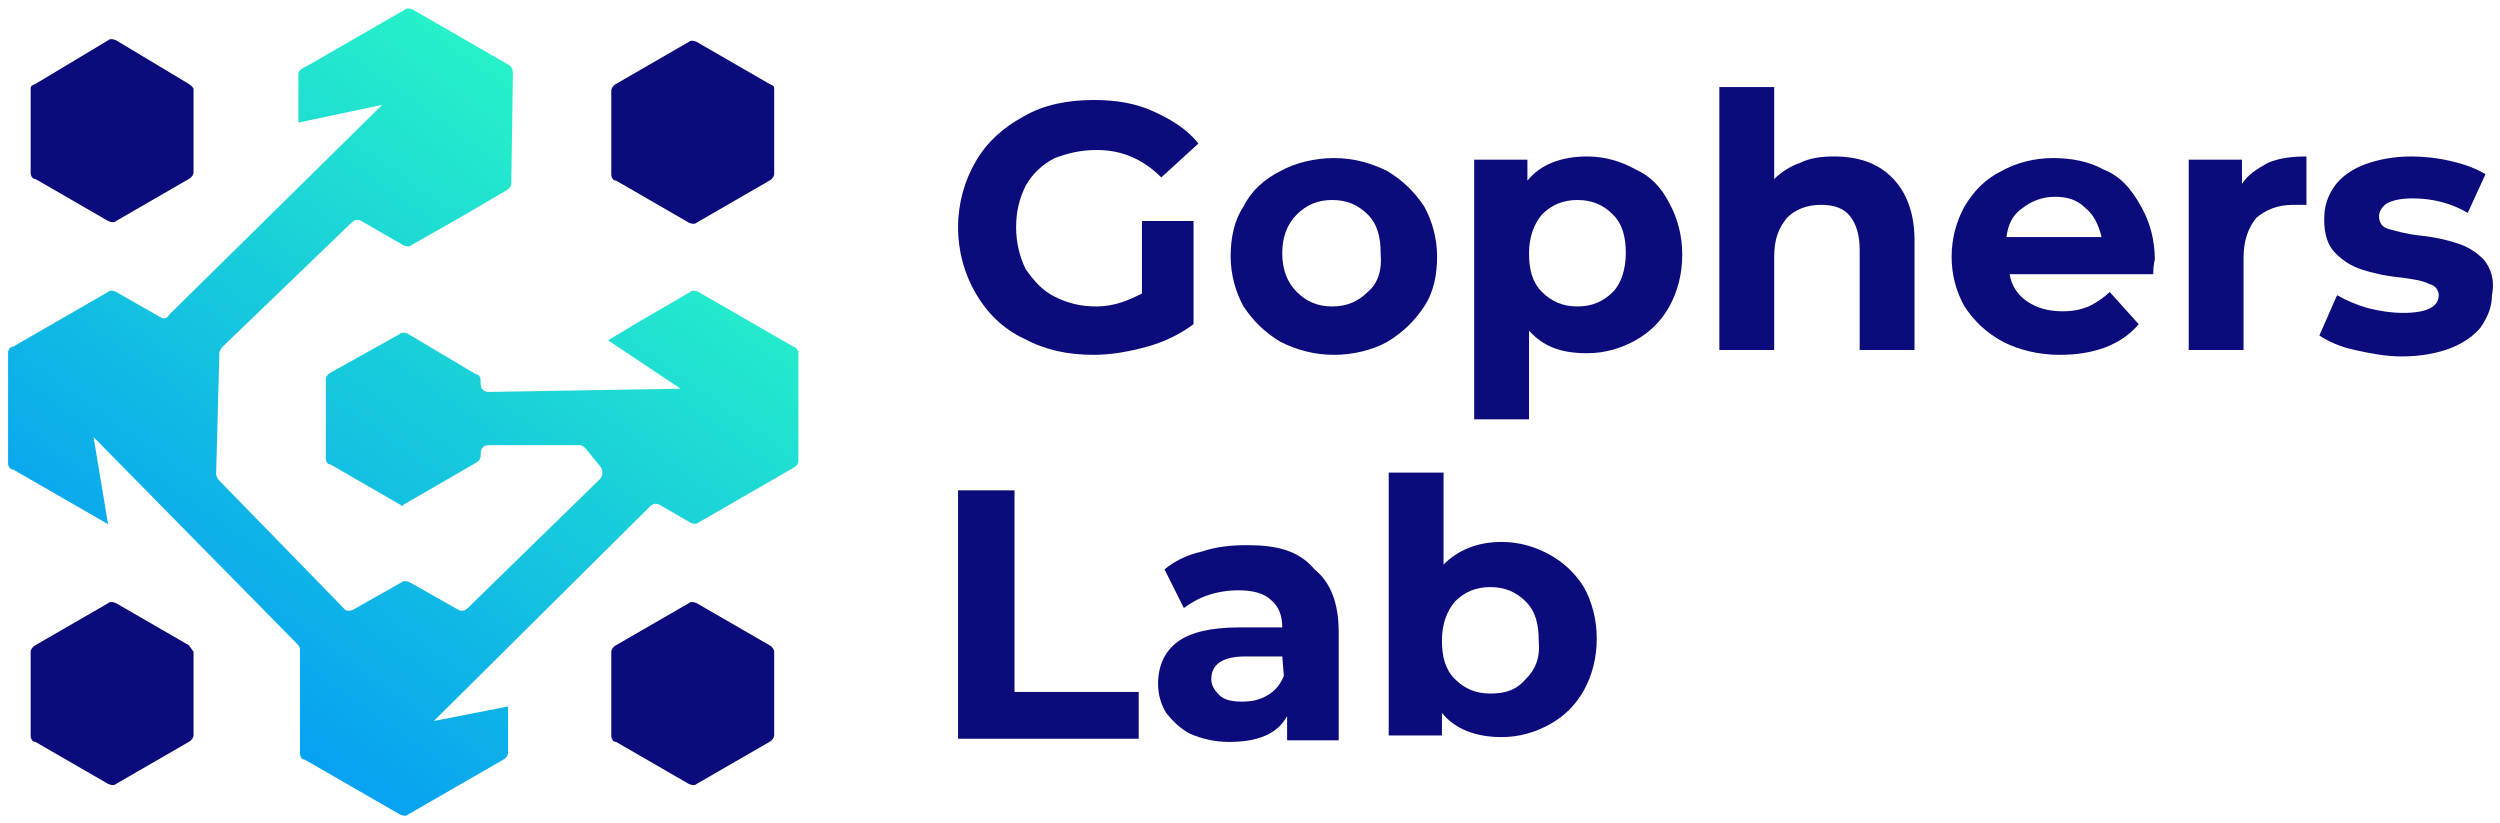
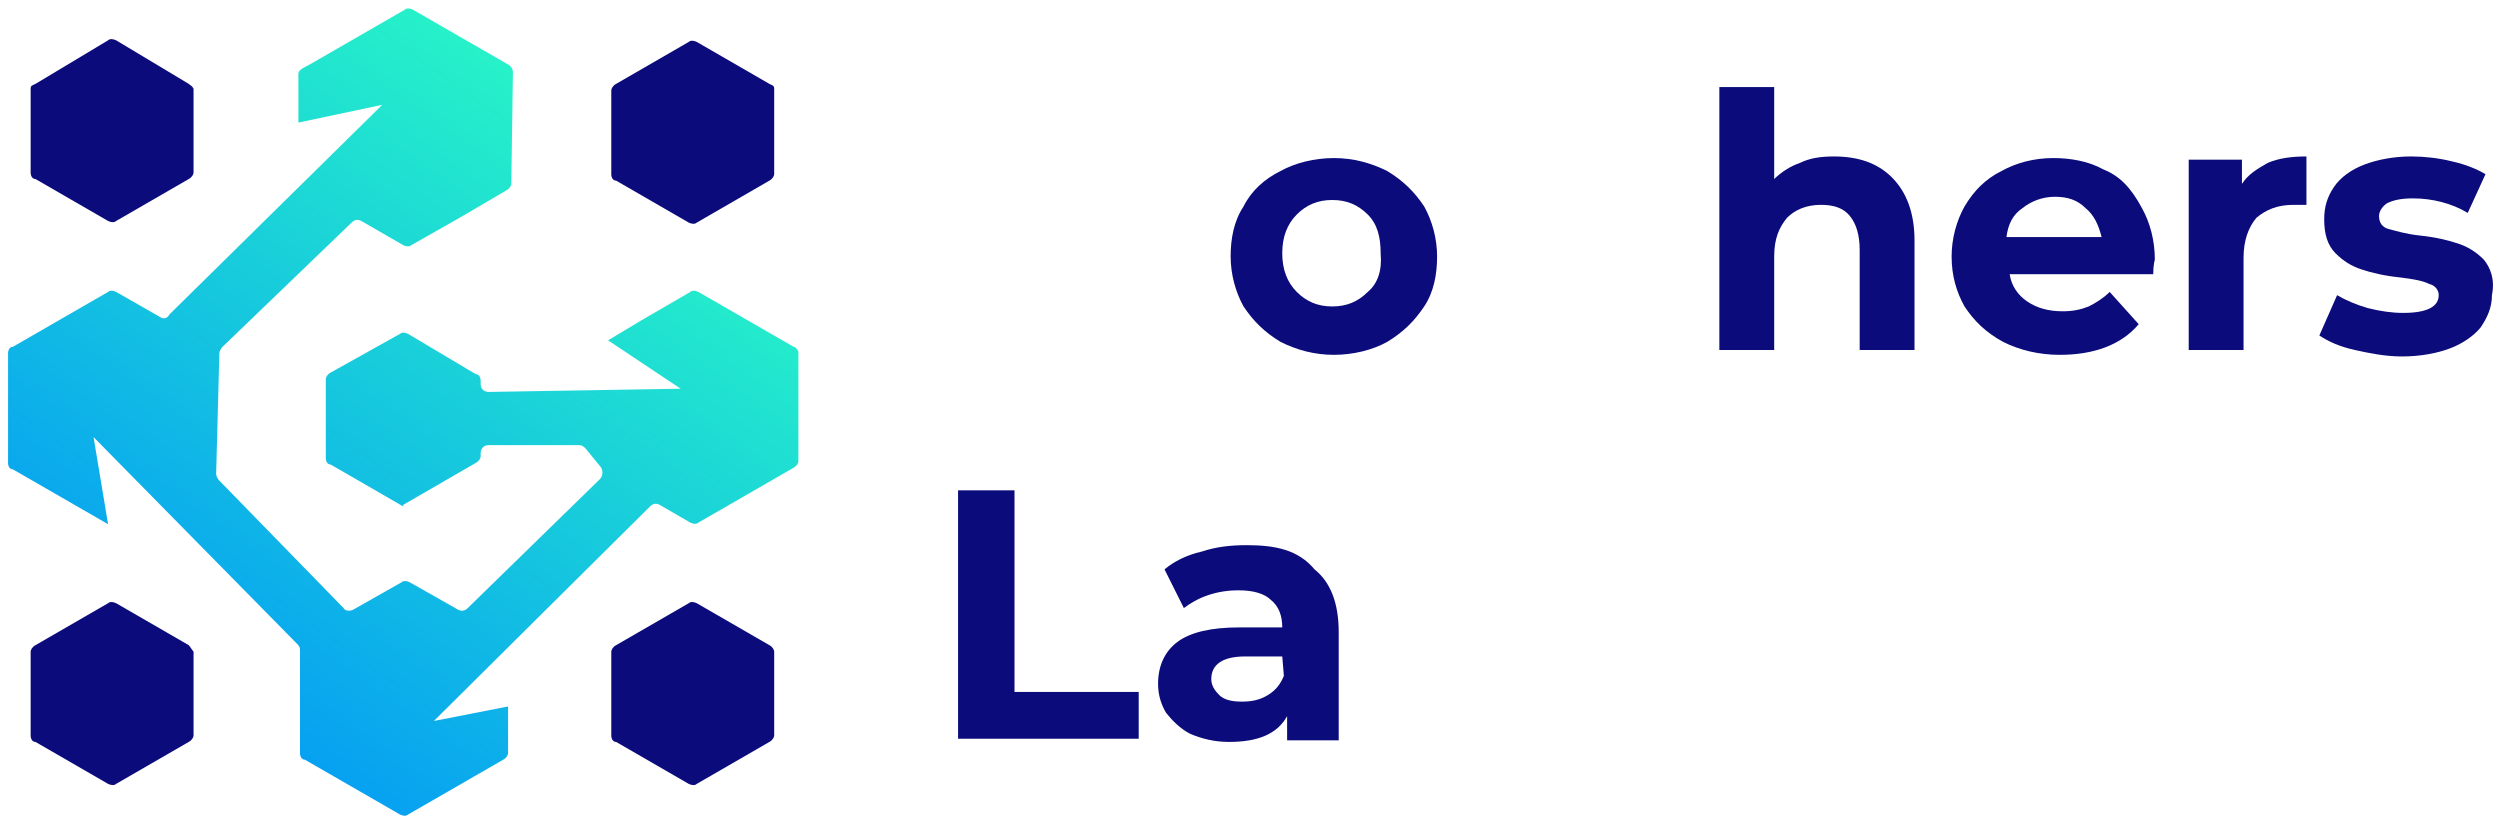
<svg xmlns="http://www.w3.org/2000/svg" version="1.1" id="Layer_1" x="0px" y="0px" viewBox="0 0 155 51" style="enable-background:new 0 0 155 51;" xml:space="preserve">
  <style type="text/css">
	.st0{fill:url(#SVGID_1_);}
	.st1{fill:#0B0B7C;}
</style>
  <g>
    <linearGradient id="SVGID_1_" gradientUnits="userSpaceOnUse" x1="39.988" y1="47.786" x2="7.14" y2="1.972" gradientTransform="matrix(1 0 0 -1 0 52)">
      <stop offset="0" style="stop-color:#2AFBC4" />
      <stop offset="1" style="stop-color:#008FFA" />
    </linearGradient>
    <path class="st0" d="M49.2,21.5l-5.9-3.4c-0.2-0.1-0.4-0.1-0.5,0l-3.1,1.8l-2,1.2l4.5,3l-11.9,0.2c-0.3,0-0.5-0.2-0.5-0.5v-0.2   c0-0.2-0.1-0.4-0.3-0.4l-4.2-2.5c-0.2-0.1-0.4-0.1-0.5,0l-4.3,2.4c-0.2,0.1-0.3,0.3-0.3,0.4v4.9c0,0.2,0.1,0.4,0.3,0.4l4.5,2.6   v-0.1l4.5-2.6c0.2-0.1,0.3-0.3,0.3-0.4v-0.2c0-0.3,0.2-0.5,0.5-0.5h5.6c0.2,0,0.3,0.1,0.4,0.2l0.9,1.1c0.2,0.2,0.2,0.6,0,0.8   l-8.2,8c-0.2,0.2-0.4,0.2-0.6,0.1l-3-1.7c-0.2-0.1-0.4-0.1-0.5,0l-3,1.7c-0.2,0.1-0.5,0.1-0.6-0.1l-7.7-7.9   c-0.1-0.1-0.2-0.3-0.2-0.4l0.2-7.5c0-0.1,0.1-0.3,0.2-0.4l8-7.7c0.2-0.2,0.4-0.2,0.6-0.1l2.6,1.5c0.2,0.1,0.4,0.1,0.5,0l3-1.7   l2.9-1.7c0.2-0.1,0.3-0.3,0.3-0.4l0.1-6.9c0-0.2-0.1-0.4-0.3-0.5l-5.9-3.4c-0.2-0.1-0.4-0.1-0.5,0l-5.9,3.4   c-0.6,0.3-0.7,0.4-0.7,0.6v3l5.2-1.1l-13.2,13c-0.1,0.2-0.3,0.3-0.5,0.2l-2.8-1.6C7,18,6.8,18,6.7,18.1l-5.9,3.4   c-0.2,0-0.3,0.2-0.3,0.4v6.8c0,0.2,0.1,0.4,0.3,0.4l5.9,3.4l-0.9-5.4l12.6,12.8c0.1,0.1,0.2,0.2,0.2,0.4v6.4c0,0.2,0.1,0.4,0.3,0.4   l5.9,3.4c0.2,0.1,0.4,0.1,0.5,0l5.9-3.4c0.2-0.1,0.3-0.3,0.3-0.4v-2.9l-4.6,0.9l13.4-13.3c0.2-0.2,0.4-0.2,0.6-0.1l1.9,1.1   c0.2,0.1,0.4,0.1,0.5,0l5.9-3.4c0.2-0.1,0.3-0.3,0.3-0.4v-6.8C49.4,21.6,49.3,21.5,49.2,21.5z" />
    <path class="st1" d="M11.7,5.2L7.2,2.5C7,2.4,6.8,2.4,6.7,2.5L2.2,5.2C2,5.3,1.9,5.3,1.9,5.5v5.2c0,0.2,0.1,0.4,0.3,0.4l4.5,2.6   c0.2,0.1,0.4,0.1,0.5,0l4.5-2.6c0.2-0.1,0.3-0.3,0.3-0.4V5.5C11.9,5.3,11.8,5.3,11.7,5.2z" />
    <path class="st1" d="M11.7,40l-4.5-2.6c-0.2-0.1-0.4-0.1-0.5,0L2.2,40c-0.2,0.1-0.3,0.3-0.3,0.4v5.2C1.9,45.8,2,46,2.2,46l4.5,2.6   c0.2,0.1,0.4,0.1,0.5,0l4.5-2.6c0.2-0.1,0.3-0.3,0.3-0.4v-5.2C11.9,40.3,11.8,40.1,11.7,40z" />
    <path class="st1" d="M47.7,5.2l-4.5-2.6c-0.2-0.1-0.4-0.1-0.5,0l-4.5,2.6c-0.2,0.1-0.3,0.3-0.3,0.4v5.2c0,0.2,0.1,0.4,0.3,0.4   l4.5,2.6c0.2,0.1,0.4,0.1,0.5,0l4.5-2.6c0.2-0.1,0.3-0.3,0.3-0.4V5.5C48,5.3,47.9,5.3,47.7,5.2z" />
    <path class="st1" d="M47.7,40l-4.5-2.6c-0.2-0.1-0.4-0.1-0.5,0L38.2,40c-0.2,0.1-0.3,0.3-0.3,0.4v5.2c0,0.2,0.1,0.4,0.3,0.4   l4.5,2.6c0.2,0.1,0.4,0.1,0.5,0l4.5-2.6c0.2-0.1,0.3-0.3,0.3-0.4v-5.2C48,40.3,47.9,40.1,47.7,40z" />
-     <path class="st1" d="M74,13.7h-3.2v4.5C70,18.6,69.1,19,68,19c-1,0-1.8-0.2-2.6-0.6c-0.8-0.4-1.3-1-1.8-1.7   C63.2,15.9,63,15,63,14.1c0-1,0.2-1.8,0.6-2.6c0.4-0.7,1-1.3,1.8-1.7C66.2,9.5,67,9.3,68,9.3c1.6,0,2.9,0.6,4,1.7l2.3-2.1   c-0.7-0.9-1.7-1.5-2.8-2s-2.3-0.7-3.7-0.7c-1.6,0-3.1,0.3-4.3,1c-1.3,0.7-2.3,1.6-3,2.8c-0.7,1.2-1.1,2.6-1.1,4.1s0.4,2.9,1.1,4.1   c0.7,1.2,1.7,2.2,3,2.8c1.3,0.7,2.7,1,4.3,1c1.1,0,2.2-0.2,3.3-0.5c1.1-0.3,2.1-0.8,2.9-1.4V13.7z" />
    <path class="st1" d="M88.3,19c0.6-0.9,0.8-2,0.8-3.1s-0.3-2.2-0.8-3.1c-0.6-0.9-1.3-1.6-2.3-2.2c-1-0.5-2.1-0.8-3.3-0.8   c-1.2,0-2.4,0.3-3.3,0.8c-1,0.5-1.8,1.2-2.3,2.2c-0.6,0.9-0.8,2-0.8,3.1s0.3,2.2,0.8,3.1c0.6,0.9,1.3,1.6,2.3,2.2   c1,0.5,2.1,0.8,3.3,0.8c1.2,0,2.4-0.3,3.3-0.8C87,20.6,87.7,19.9,88.3,19z M84.8,18.1c-0.6,0.6-1.3,0.9-2.2,0.9s-1.6-0.3-2.2-0.9   c-0.6-0.6-0.9-1.4-0.9-2.4s0.3-1.8,0.9-2.4s1.3-0.9,2.2-0.9s1.6,0.3,2.2,0.9c0.6,0.6,0.8,1.4,0.8,2.4   C85.7,16.8,85.4,17.6,84.8,18.1z" />
-     <path class="st1" d="M101.4,10.5c-0.9-0.5-1.9-0.8-3-0.8c-1.6,0-2.9,0.5-3.7,1.5V9.9h-3.3V26h3.4v-5.5c0.9,1,2,1.4,3.6,1.4   c1.1,0,2.1-0.3,3-0.8s1.6-1.2,2.1-2.1s0.8-2,0.8-3.2c0-1.2-0.3-2.3-0.8-3.2C103,11.6,102.3,10.9,101.4,10.5z M100,18.1   c-0.6,0.6-1.3,0.9-2.2,0.9c-0.9,0-1.6-0.3-2.2-0.9c-0.6-0.6-0.8-1.4-0.8-2.4s0.3-1.8,0.8-2.4c0.6-0.6,1.3-0.9,2.2-0.9   c0.9,0,1.6,0.3,2.2,0.9s0.8,1.4,0.8,2.4S100.5,17.6,100,18.1z" />
    <path class="st1" d="M113.7,9.7c-0.8,0-1.5,0.1-2.1,0.4c-0.6,0.2-1.2,0.6-1.6,1V5.4h-3.4v16.3h3.4v-5.8c0-1.1,0.3-1.8,0.8-2.4   c0.5-0.5,1.2-0.8,2.1-0.8c0.8,0,1.4,0.2,1.8,0.7c0.4,0.5,0.6,1.2,0.6,2.1v6.2h3.4v-6.8c0-1.7-0.5-3-1.4-3.9   C116.4,10.1,115.2,9.7,113.7,9.7z" />
    <path class="st1" d="M130.4,10.5c-0.9-0.5-2-0.7-3.1-0.7c-1.2,0-2.3,0.3-3.2,0.8c-1,0.5-1.7,1.2-2.3,2.2c-0.5,0.9-0.8,2-0.8,3.1   c0,1.2,0.3,2.2,0.8,3.1c0.6,0.9,1.3,1.6,2.4,2.2c1,0.5,2.2,0.8,3.5,0.8c2.1,0,3.8-0.6,4.9-1.9l-1.8-2c-0.4,0.4-0.9,0.7-1.3,0.9   c-0.5,0.2-1,0.3-1.6,0.3c-0.9,0-1.6-0.2-2.2-0.6c-0.6-0.4-1-1-1.1-1.7h8.9c0-0.6,0.1-0.9,0.1-0.9c0-1.2-0.3-2.3-0.8-3.2   C132.1,11.6,131.4,10.9,130.4,10.5z M124.4,14.7c0.1-0.8,0.4-1.4,1-1.8c0.5-0.4,1.2-0.7,2-0.7c0.8,0,1.4,0.2,1.9,0.7   c0.5,0.4,0.8,1,1,1.8H124.4z" />
    <path class="st1" d="M139,11.4V9.9h-3.3v11.8h3.4V16c0-1.1,0.3-1.9,0.8-2.5c0.6-0.5,1.3-0.8,2.3-0.8c0.1,0,0.4,0,0.8,0v-3   c-0.9,0-1.7,0.1-2.4,0.4C139.9,10.5,139.4,10.8,139,11.4z" />
    <path class="st1" d="M154,16.1c-0.5-0.5-1-0.8-1.6-1c-0.6-0.2-1.4-0.4-2.4-0.5c-0.9-0.1-1.5-0.3-1.9-0.4c-0.4-0.1-0.6-0.4-0.6-0.8   c0-0.3,0.2-0.6,0.5-0.8c0.4-0.2,0.9-0.3,1.6-0.3c1.2,0,2.4,0.3,3.4,0.9l1.1-2.4c-0.5-0.3-1.2-0.6-2.1-0.8c-0.8-0.2-1.7-0.3-2.5-0.3   c-1.1,0-2.1,0.2-2.9,0.5c-0.8,0.3-1.5,0.8-1.9,1.4c-0.4,0.6-0.6,1.2-0.6,2c0,0.9,0.2,1.6,0.7,2.1c0.5,0.5,1,0.8,1.6,1   c0.6,0.2,1.4,0.4,2.4,0.5c0.8,0.1,1.4,0.2,1.8,0.4c0.4,0.1,0.6,0.4,0.6,0.7c0,0.7-0.7,1.1-2.2,1.1c-0.7,0-1.4-0.1-2.2-0.3   c-0.7-0.2-1.4-0.5-1.9-0.8l-1.1,2.5c0.6,0.4,1.3,0.7,2.2,0.9c0.9,0.2,1.9,0.4,2.9,0.4c1.2,0,2.2-0.2,3-0.5c0.8-0.3,1.5-0.8,1.9-1.3   c0.4-0.6,0.7-1.2,0.7-2C154.7,17.3,154.4,16.6,154,16.1z" />
    <path class="st1" d="M62.9,30.4h-3.5v15.4h11.2v-2.9h-7.7V30.4z" />
    <path class="st1" d="M77.3,33.8c-1,0-1.9,0.1-2.8,0.4c-0.9,0.2-1.7,0.6-2.3,1.1l1.2,2.4c0.4-0.3,0.9-0.6,1.5-0.8s1.2-0.3,1.9-0.3   c0.9,0,1.6,0.2,2,0.6c0.5,0.4,0.7,1,0.7,1.7h-2.7c-1.7,0-3,0.3-3.8,0.9c-0.8,0.6-1.2,1.5-1.2,2.6c0,0.7,0.2,1.3,0.5,1.8   c0.4,0.5,0.9,1,1.5,1.3c0.7,0.3,1.5,0.5,2.4,0.5c1.8,0,3-0.5,3.6-1.6v1.5H83v-6.7c0-1.8-0.5-3.1-1.5-3.9   C80.5,34.1,79.1,33.8,77.3,33.8z M79.6,41.9c-0.2,0.5-0.5,0.9-1,1.2s-1,0.4-1.6,0.4s-1.1-0.1-1.4-0.4c-0.3-0.3-0.5-0.6-0.5-1   c0-0.9,0.7-1.4,2.1-1.4h2.3L79.6,41.9L79.6,41.9z" />
-     <path class="st1" d="M96.1,34.4c-0.9-0.5-1.9-0.8-3-0.8c-1.5,0-2.7,0.5-3.6,1.4v-5.7h-3.4v16.3h3.3v-1.4c0.8,1,2.1,1.5,3.7,1.5   c1.1,0,2.1-0.3,3-0.8s1.6-1.2,2.1-2.1s0.8-2,0.8-3.2s-0.3-2.3-0.8-3.2C97.7,35.6,97,34.9,96.1,34.4z M94.6,42.1   C94,42.8,93.3,43,92.4,43s-1.6-0.3-2.2-0.9c-0.6-0.6-0.8-1.4-0.8-2.4s0.3-1.8,0.8-2.4c0.6-0.6,1.3-0.9,2.2-0.9s1.6,0.3,2.2,0.9   s0.8,1.4,0.8,2.4C95.5,40.8,95.2,41.5,94.6,42.1z" />
  </g>
</svg>